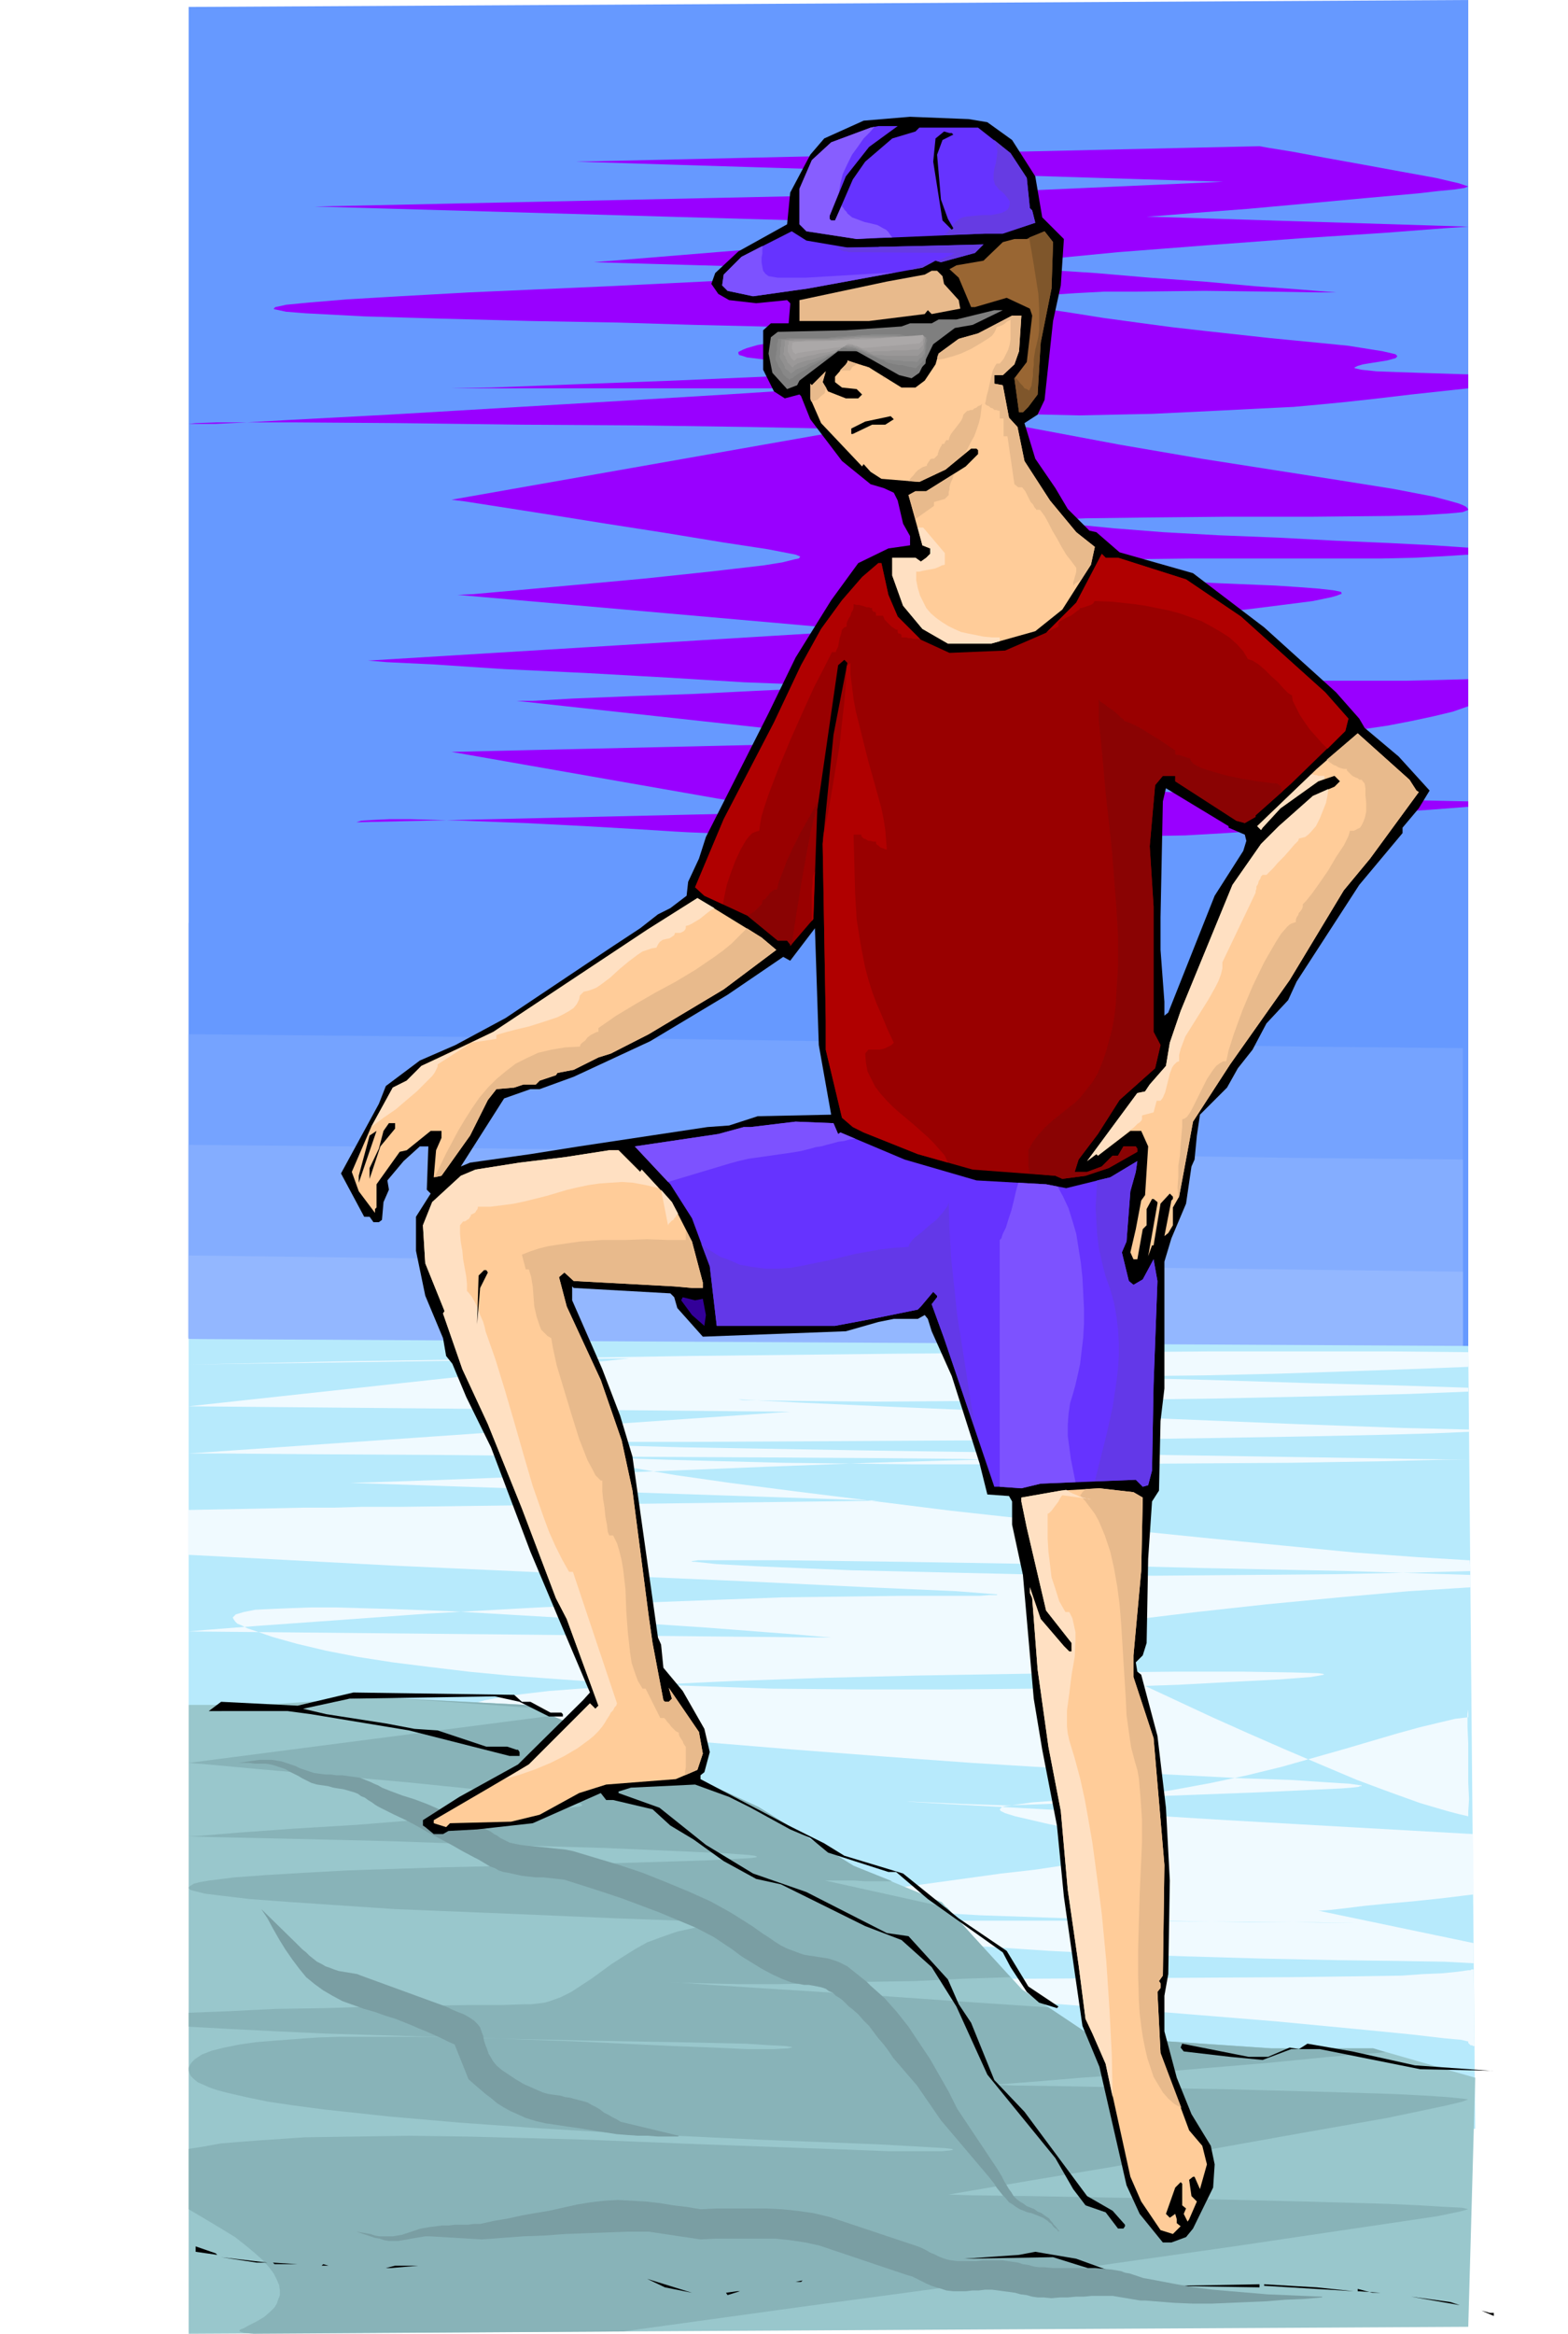
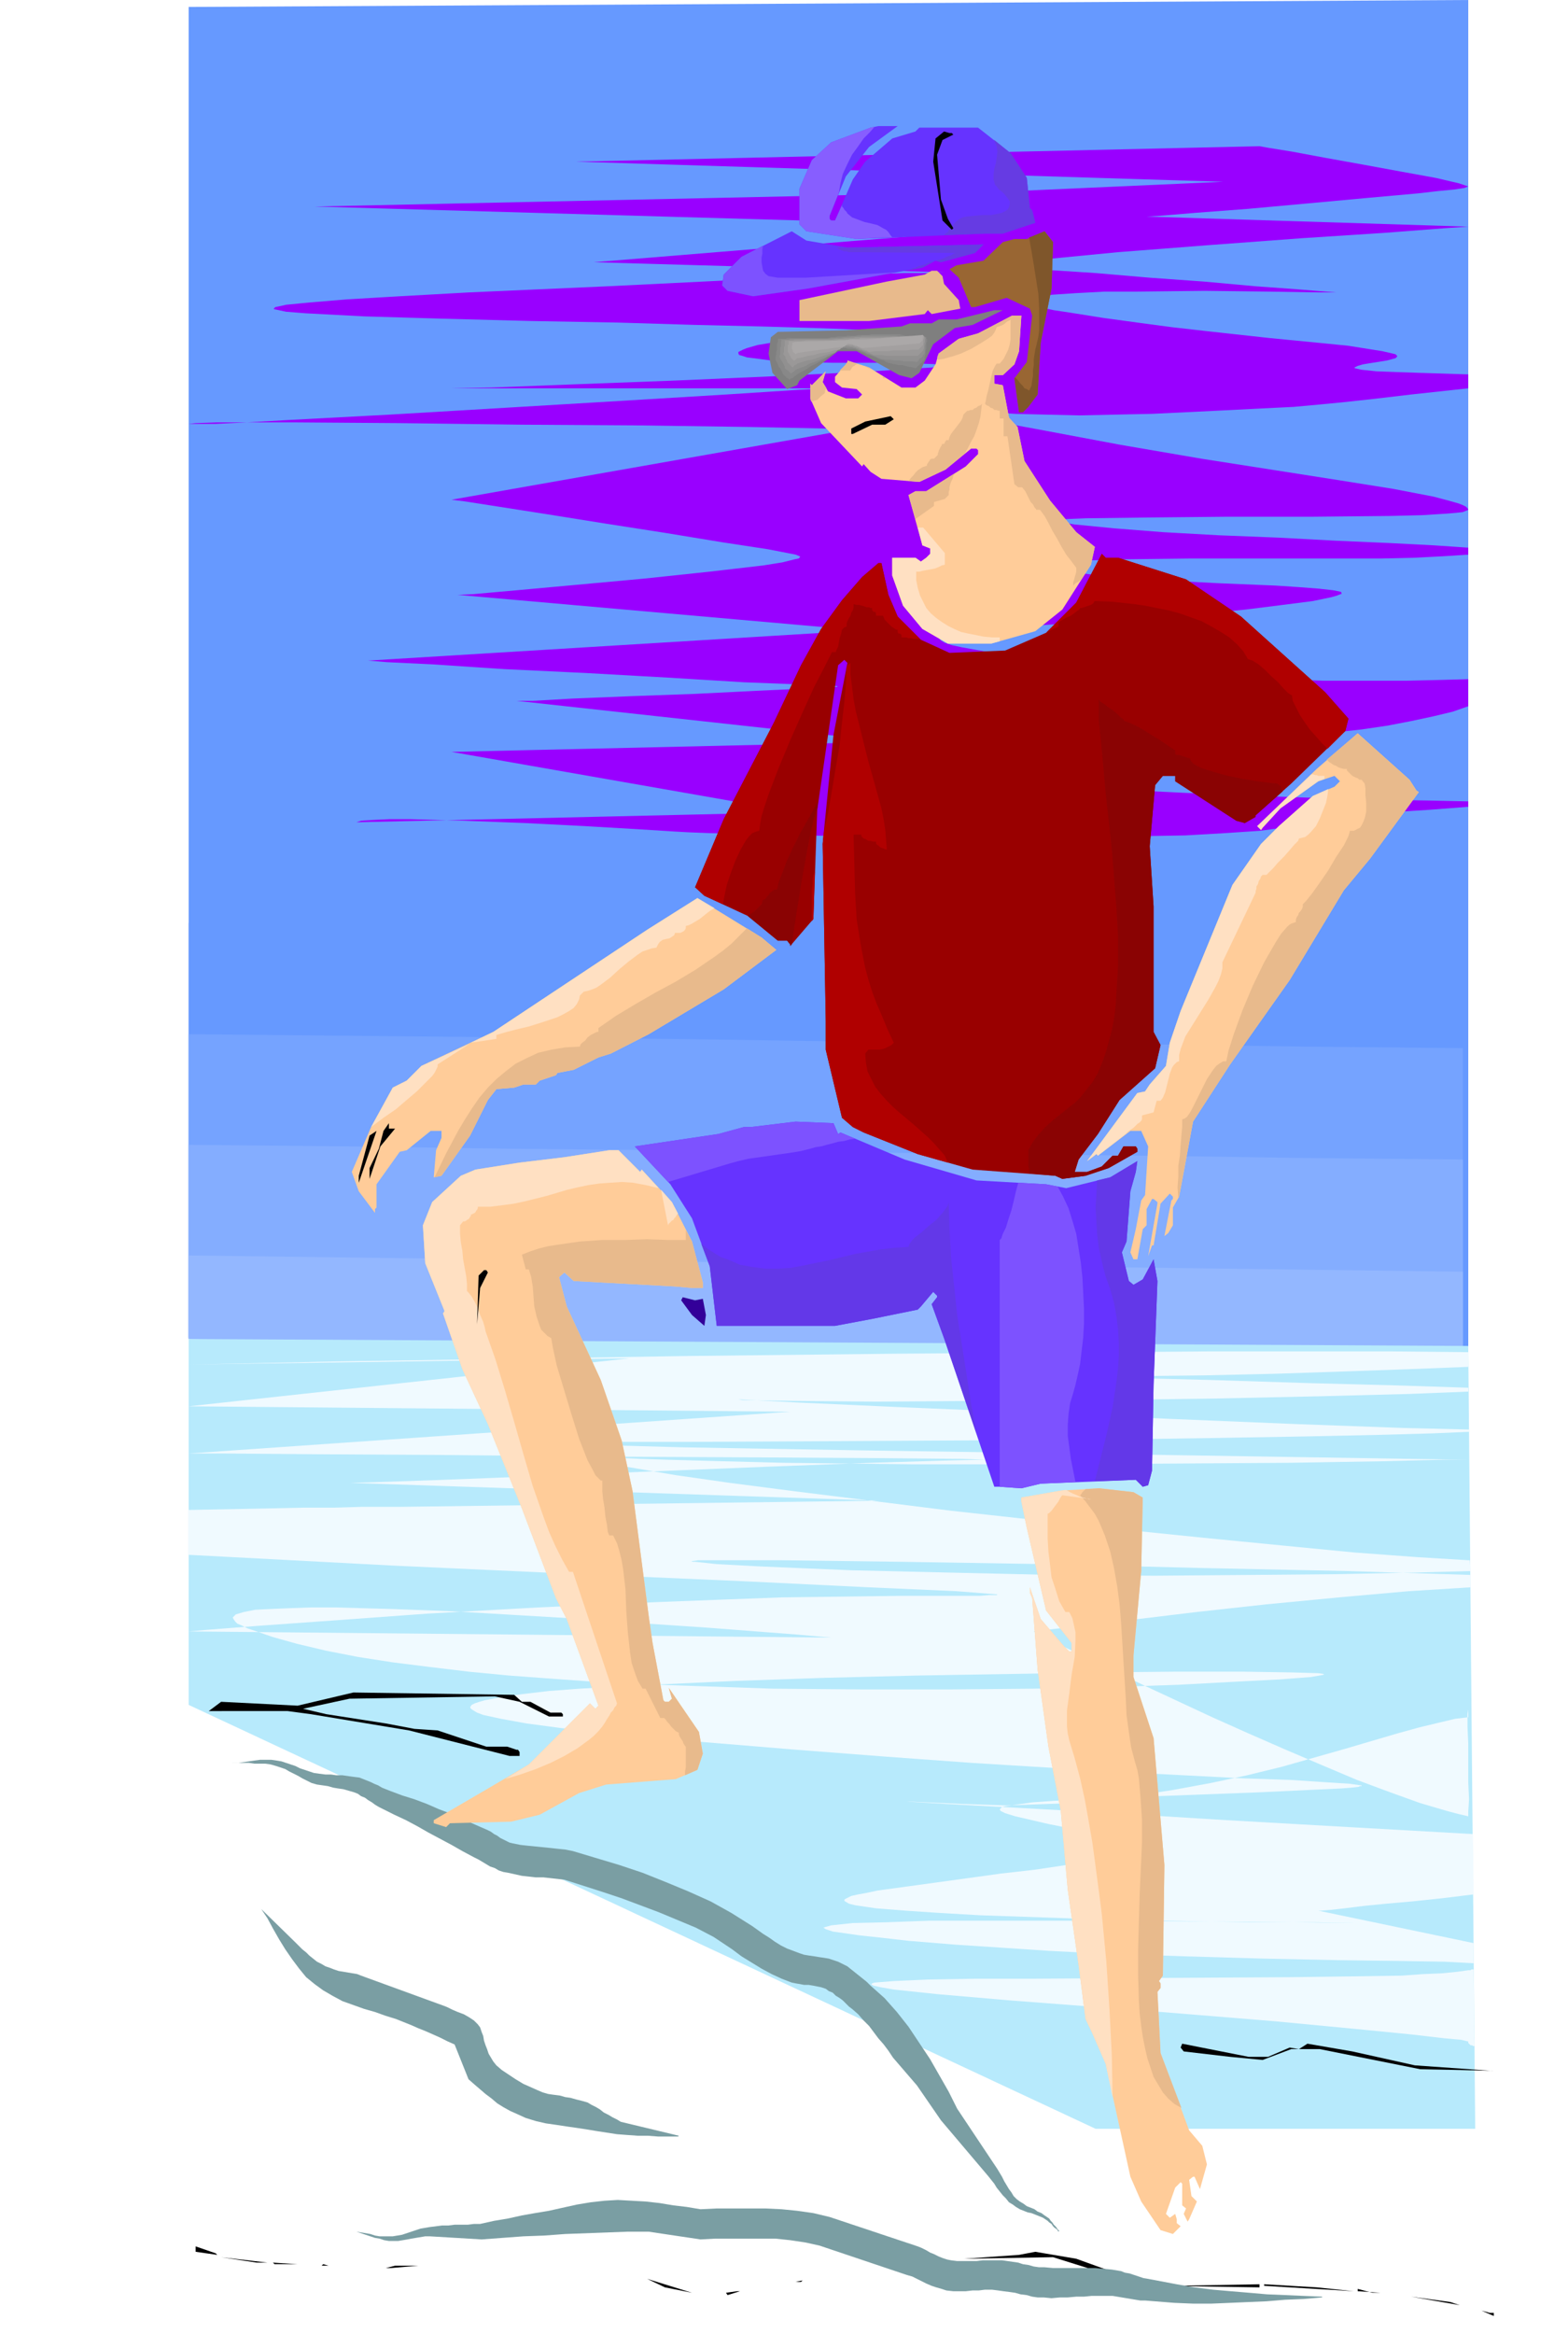
<svg xmlns="http://www.w3.org/2000/svg" fill-rule="evenodd" height="964.704" preserveAspectRatio="none" stroke-linecap="round" viewBox="0 0 2028 3017" width="6.754in">
  <style>.brush1{fill:#69f}.pen1{stroke:none}.brush10{fill:#7a9ea3}.brush11{fill:#000}.brush12{fill:#63f}.brush14{fill:#e8ba8c}.brush15{fill:#7f7f7f}.brush16{fill:#fc9}.brush24{fill:#ffe0c2}.brush25{fill:#7d52ff}</style>
  <path class="pen1 brush1" d="M244 1731V9l1655-9v1769l-1655-38z" />
  <path class="pen1" style="fill:#90f" d="m461 1063 568-13-445-78 568-13-484-53h21l53-3 74-3 83-3 80-4 65-3 39-2v-1l-44-2-77-3-98-6-107-6-105-5-90-6-62-3-24-2 638-39-522-46 21-1 56-5 77-7 87-8 85-9 69-8 25-4 16-4 5-1 2-2-1-1-5-2-36-7-59-9-73-12-77-12-75-12-64-10-45-7-16-2 522-92h-37l-98-2-138-2-158-1-158-2-139-1h-97l-28 1-9 1h35l41-2 52-3 132-7 152-9 151-9 132-8 93-6 36-2H584l51-1 104-4 133-5 138-6 119-6 77-5 10-2 5-1-5-1-27-1-52-1h-59l-47-1-34-2-23-3-8-1-6-2-4-1-1-2v-2l2-1 4-2 5-2 14-4 18-3 21-4 23-3 23-2 24-2 21-1 19-1h24l3-1-16-1-35-2-52-2-70-2-85-2-99-3-112-2-114-3-102-3-76-4-25-2-14-3h-1l-1-1 1-1 1-1 5-1 9-2 31-3 48-4 68-4 90-5 181-8 142-7 108-5 78-3 53-2h32l16-1h4l-453-13 476-39 70-7-907-26 884-19 291-13-837-26 884-20 11 2 31 5 43 8 50 9 49 9 44 8 30 7 12 4-5 2-13 2-21 2-26 3-67 6-76 7-77 7-66 5-48 4-17 1 416 13-30 2-78 6-108 7-121 9-116 9-93 9-32 3-20 3-5 2-1 1 3 1 8 1 49 3 62 4 70 6 70 5 66 6 55 4 37 3 13 1h-24l-62-1-84-1-89 1h-41l-37 2-30 2-21 3-7 1-4 2-1 1v1l2 2 1 1 7 3 11 3 14 3 20 3 44 7 44 6 45 6 44 5 82 9 72 7 30 3 25 4 19 3 13 3 4 1 2 2v1l-2 2-11 3-19 3-12 2-7 2-4 2v1l9 2 19 2 26 1 30 1 32 1 31 1v18l-74 8-51 6-37 4-31 3-33 3-41 2-59 3-83 4-48 1-46 1-43-1-40-1-67-4-46-4-13-1h-6 3l10 2 50 9 93 17 112 21 105 18 96 15 83 13 69 11 52 10 19 5 14 4 5 2 4 2 2 2 1 2-2 1-5 2-9 1-12 1-32 2-41 1-100 1h-111l-103 1-79 1-25 1-12 1-1 1v1h2l2 1 7 1 12 2 51 5 64 5 72 4 76 3 75 4 69 3 58 3 44 3v9l-31 2-38 2-43 1h-246l-86 1-64 2h-11l-9 1-7 2-3 1-1 1v2h2l5 3 8 2 24 4 29 4 34 3 37 2 78 4 73 3 30 2 26 2 18 2 10 2 1 1v2h-1l-5 2-7 2-24 5-39 5-48 6-52 5-54 4-54 4-101 7-81 6-29 4-18 4-5 2-2 2 2 2 5 3 9 3 14 3 17 3 22 4 58 8 79 9 82 8 76 5 70 4 63 2h107l44-1 36-1v35l-20 7-25 6-28 6-31 6-34 5-37 4-38 4-41 4-84 6-86 5-85 4-80 3-73 3-62 3-48 2-31 3-8 2-3 2 3 2 10 2 39 6 69 6 113 9 110 7 104 5 96 4 86 3 76 2 61 1 47 1v7l-52 4-32 2-20 1-13 1-12 2-19 3-33 5-51 8-37 5-45 3-52 3-59 1-127 2-131-1-124-1-103-2-72-2-26-1-18-1-48-3-68-4-78-4-79-3-69-2h-28l-21 1-15 1-6 2z" />
  <path class="pen1 brush1" d="M244 1729v-536l1648 18v536l-1648-18z" />
  <path class="pen1" style="fill:#75a3ff" d="M244 1730v-393l206 2 206 2 206 2 206 3 206 2 206 2 206 3 206 2v403l-206-4-206-3-206-4-206-3-206-4-206-3-206-4-206-3z" />
  <path class="pen1" style="fill:#84adff" d="M244 1730v-250l206 2 206 3 206 2 206 2 206 3 206 2 206 3 206 2v269l-206-5-206-4-206-5-206-5-206-4-206-5-206-5-206-5z" />
  <path class="pen1" style="fill:#93b7ff" d="M244 1731v-108l1648 21v134l-1648-47z" />
  <path class="pen1" style="fill:#b7eafc" d="m244 2204 1173 548h491l-9-1012-1655-9v473z" />
  <path class="pen1" d="m244 1764 570-8-570 62 778 7-778 54h46l121 1 171 1 195 2 192 1 164 1 111 1 31 1-48 1-100 3-132 5-148 6-146 6-126 5-88 3-34 1 684 23-622 8h-48l-34 1h-40l-46 1-50 1-53 1v58l266 14 241 11 208 9 165 8 113 5 51 4h2l-1 1h-9l-12 1h-100l-78 1-79 1-80 3-79 3-156 7-143 8-124 9-98 7-64 5-23 2 831 8-45-4-117-9-75-5-83-6-85-5-84-5-80-3-72-2h-32l-28 1-24 1-20 1-15 3-10 3-2 2-2 2 1 2 2 3 3 3 5 2 8 4 9 3 23 8 32 9 38 9 41 8 45 7 48 6 50 6 52 5 54 4 56 4 57 3 57 2 59 2 58 2 117 1h113l108-1 99-2 88-3 74-4 58-3 39-3 12-2 5-1v-1l-7-1-35-1-63-1h-85l-101 1-113 2-120 2-121 3-116 4-108 5-93 5-40 3-34 4-28 4-21 4-7 2-6 2-4 2-2 3 1 2 3 2 5 3 8 3 23 5 33 6 45 6 58 6 125 12 121 10 117 9 110 8 196 12 156 8 60 2 46 3 31 2 14 2h1v1h-2l-2 1-9 1-13 1-43 2-63 3-132 5-97 4-37 2-28 2-21 3-14 2-4 1-2 2-1 1 1 2 6 3 13 4 43 10 65 13 16 3 12 4 8 3 3 4 1 1-1 2-1 2-3 1-6 4-10 3-27 6-34 7-40 6-44 5-87 12-73 10-14 3-11 2-9 2-6 3-2 1-1 1v1l1 1 5 3 8 2 27 4 38 3 45 3 52 3 117 4 121 3 110 2h86l48 1h-6l-70-1-120-1-143-1h-209l-55 2-44 1-28 3-7 2-3 1 3 2 9 3 14 2 21 3 28 3 35 4 61 5 61 4 60 4 59 3 114 4 105 3 94 2 78 1 61 1 38 2v-26l-201-42h4l12-1 18-2 24-3 30-3 34-3 38-4 41-5-1-78-160-9-159-9-146-9-125-7-93-5-49-3h4l67 3 29 1 29 1 28-1 27-1 28-1 27-3 27-3 26-3 52-8 49-9 47-10 45-11 81-23 68-20 29-8 25-6 21-5 17-2v-10l-1 6v16l1 22v50l1 22-1 16v6l-13-3-15-4-17-5-17-5-39-14-43-16-45-19-47-20-48-21-47-21-88-41-74-36-51-24-18-10 16-2 45-5 66-8 83-10 91-10 94-9 90-8 80-5v-16l-159-5-191-4-200-5-188-3-153-2H903l-7 1h-2l2 1h3l28 3 56 3 119 5 128 3 132 3 131 1 124-1 113-1 97-2 75-2-1-14h-2l-66-4-81-6-93-9-102-10-108-11-110-12-109-12-104-13-97-12-85-11-70-10-53-9-18-3-12-3-4-2-3-1v-1l1-1 7-1 15-1 22 1 31 1 74 2 79 2 83 1 85 1h173l167-1 149-1 120-2 80-2h29l-74-1-188-3-253-4-268-4-233-4-149-4-18-1h-9l2-1h11l60-1h111l199-1 180-1 160-1 139-2 117-2 95-2 72-2 47-2v-3h-1l-84-2-138-5-170-7-179-8-166-7-132-6-75-4 5 1 67 1 107 1 135-1 150-1 150-2 139-3 115-3 76-3v-5l-92-3-115-3-125-4-121-3-102-2-71-2h-25l9 1 26 1 48 1h64l77-1 86-1 89-2 90-3 85-3 77-3v-19l-100-1h-236l-131 1-274 2-272 3-249 4-204 3-138 3-51 1zm1662 782h-3l-1 1h-3l-14 2-20 2-24 1-28 2-66 1-77 1-170 1-167 1h-72l-61 1-44 2-25 2-3 1-1 1 1 1 2 1 9 2 17 3 57 6 93 8 196 15 147 12 105 10 71 7 43 5 22 2 8 2h1v2l1 1 1 1 1 1h2l1 1h2l-1-99z" style="fill:#f0faff" />
-   <path class="pen1" style="fill:#99c7cc" d="m1899 3008-1655 9v-813h94l152-10 189 10 179 75 123 57 123 76 114 47 104 113 85 57 104 10 133 9h132l132 38-9 322z" />
-   <path class="pen1" d="m519 2196 171 12-11-4-160-8zm195 22-470 61 25 2 65 6 91 8 101 9 98 10 79 9 27 4 18 4 4 1 1 2-2 1-6 1-46 4-68 6-82 6-87 7-82 5-70 5-48 4-18 1 35 1 92 2 128 3 144 5 140 4 115 5 42 2 28 2 8 1 3 1-1 1-6 1-58 3-96 3-118 3-128 3-63 2-60 2-55 3-50 3-41 3-32 4-12 2-8 2-5 3-2 2v1l2 2 3 1 4 1 12 3 16 2 42 5 54 4 134 9 148 6 140 6 111 4 37 1 22 2h3-19l-15 1-13 1-14 1-12 2-23 5-20 7-19 7-16 9-16 10-14 9-26 19-26 17-14 7-14 5-7 2-8 1-9 1h-8l-30 1h-45l-55 1-63 1-65 2-65 1-60 3-52 2v18l54 3 60 3 65 3 67 2 137 4 132 3 116 2 90 2 31 2 20 1 6 1h2v1l-5 1-19 1h-33l-44-2-53-2-125-6-138-5-69-1h-98l-30 1-28 2-26 2-25 2-21 3-20 4-16 4-13 5-9 6-4 4-2 3-2 4v4l1 3 2 4 4 4 5 4 7 3 9 4 9 3 11 3 26 6 29 6 34 5 38 5 83 9 92 8 98 7 99 6 189 9 154 6 54 3 34 2 9 1 2 1-4 1-11 1h-69l-50-2-57-2-135-5-150-6-77-2-76-2-74-1-70 1-66 1-59 4-26 2-24 2-22 4-19 3v78l22 13 20 12 18 11 14 11 12 10 10 9 8 9 6 8 4 8 3 7 1 7v6l-2 5-2 6-3 5-4 4-9 8-10 6-10 5-7 4-3 1-2 1v2l6 2 12 1 478-3 94-13 145-20 178-24 190-27 183-26 155-23 61-9 47-7 29-6 11-3-8-2-21-1-33-2-43-2-108-3-123-3-123-2-108-2-76-1-29-1 29-5 76-13 108-18 123-22 123-22 108-19 43-9 33-7 21-5 8-3-7-1-20-2-30-2-39-2-99-3-112-3-113-2-99-2-69-1-27-1 15-1 40-3 59-5 74-5 82-7 84-7 81-8 73-6-16-5h-132l-133-9-104-10-51-34-105-7-100-7-91-6-79-5-61-4-41-3-15-1 13 1 35 1 44 1h50l56-1 60-2 62-1 62-3 61-2-82-90-158-35h37l15 1h35l-50-20-123-76-43-20-15-4-14-3-12-3-10-3-8-2-6-2h-4l-1-1-20-23-134-57z" style="fill:#88b3b8" />
  <path class="pen1 brush10" d="M300 2279h8l7-1 7-1 7-1 7-1h15l7 1 6 1 6 2 6 2 6 2 6 3 6 2 6 2 6 2 7 1 8 1h7l7 1h8l7 1 7 1 8 1 5 2 5 2 5 2 4 2 5 2 5 3 5 2 5 2 16 6 16 5 16 6 16 7 16 6 15 7 16 7 16 7 4 2 4 3 4 2 4 3 4 2 4 2 4 2 4 1 10 2 9 1 10 1 10 1 10 1 9 1 10 1 10 2 30 9 30 9 30 10 30 12 29 12 29 13 27 15 27 17 7 5 7 5 8 5 7 5 8 5 8 4 8 3 8 3 6 2 6 1 7 1 6 1 7 1 6 1 6 2 6 2 6 3 6 3 5 4 5 4 5 4 5 4 5 4 5 5 18 16 16 18 15 19 14 21 14 21 12 21 12 21 11 22 52 78 3 5 3 5 3 6 3 5 3 5 3 4 3 5 4 4 4 3 5 3 4 3 5 2 5 2 4 3 5 2 4 3 3 2 3 2 2 3 2 2 2 3 3 3 2 3 2 2-1 1-2-3-3-2-2-2-2-3-3-2-2-2-3-2-3-2-5-2-5-2-5-2-5-1-5-2-5-2-5-3-4-3-5-3-4-5-4-4-4-5-4-5-3-5-4-5-4-5-61-72-31-45-31-36-6-9-6-8-7-8-6-8-6-8-7-7-7-8-8-7-4-3-4-4-4-4-4-3-5-3-4-4-5-2-4-3-6-2-5-1-5-1-6-1h-6l-5-1-6-1-5-1-13-5-13-6-13-7-13-8-13-8-12-9-12-8-12-8-23-12-24-10-24-10-24-9-24-9-24-8-25-8-25-8-9-1-9-1-9-1h-10l-9-1-9-1-9-2-9-2-6-1-6-2-5-3-6-2-5-3-5-3-5-3-6-3-15-8-14-8-15-8-15-8-14-8-15-8-15-7-16-8-4-2-5-3-4-3-5-3-4-3-5-2-4-3-5-2-7-2-7-2-7-1-6-1-7-2-7-1-7-1-7-2-6-3-6-3-5-3-6-3-6-3-5-3-6-2-6-2-7-2-7-1h-14l-7-1h-22z" />
-   <path class="pen1 brush11" d="m1277 158 32 23 30 47 9 53 28 28-4 60-10 46-11 102-9 19-17 11 14 46 26 38 16 27 28 28 9 2 30 26 95 27 92 70 93 84 30 34 7 12 44 37 40 44-14 23-21 25v7l-56 67-81 125-11 24-28 30-18 34-19 24-14 25-35 35-4 27-3 31-4 9-7 48-19 45-9 30v164l-5 42-2 90-9 14-5 74-2 109-5 16-9 9 2 12 5 4 21 79 11 93 5 94-2 121-5 28v46l16 60 19 47 25 41 5 24-2 30-26 53-9 11-19 7h-11l-30-37-17-37-35-153-22-53-10-69-14-98-9-92-19-98-11-66-14-160-14-65v-30l-4-7-28-2-10-40-36-113-26-58-5-16-4-5-9 5h-31l-20 4-42 12-185 7-33-37-4-14-5-5-125-7-2-2v18l39 89 23 60 16 53 33 234 4 9 3 30 25 30 28 49 7 30-7 26-5 4v5l114 60 46 23 26 16 76 23 72 58 62 42 28 46 39 26-2 2-23-7-16-14-21-32-10-19-97-69-41-35h-10l-78-25-23-19-26-11-51-28-28-14-44-16-83 4-16 5v2l53 19 60 48 61 37 69 24 104 53 28 4 51 56 14 32 16 24 30 74 39 41 81 109 33 19 16 18v2l-2 3h-7l-16-21-26-9-16-21-23-40-88-108-40-88-32-51-39-35-47-18-109-54-32-7-42-23-39-28-30-18-23-21-51-12h-9l-7-9-88 39-72 8-37 2-7 4h-12l-11-9-3-2v-7l47-30 76-42 84-83 9-10-42-99-35-83-51-135-32-65-18-43-8-10-4-23-23-55-12-58v-44l19-30-5-5 2-56h-11l-21 19-21 25 2 12-7 16-2 23-4 3h-7l-5-7h-7l-30-56 49-90 9-23 44-33 46-20 65-35 139-93 35-23 23-18 16-8 21-16 2-18 14-30 9-28 81-160 35-72 46-74 35-48 39-19 28-4v-12l-9-16-7-30-5-10-13-6-17-5-37-30-41-54-12-30-2-2-19 5-14-9-14-28v-51l10-9h23l2-24v-2l-4-4-40 4-35-4-14-8-9-13 5-14 30-28 63-35 4-41 26-49 18-21 51-23 60-5 76 3 24 4zm-202 1283-95 2-37 12-28 2-166 25-63 10-78 11-12 5 56-88 34-12h12l44-16 99-46 100-60 72-49 9 5 32-42 5 151 16 90zm514-371 21 9 2 8-4 13-37 58-60 151-5 4v-18l-5-67v-42l3-150 4-17 81 49v2z" />
  <path class="pen1 brush12" d="m1096 320 93-2 83-2-11 11-44 12-7-2-17 9-148 27-71 10-33-7-7-7 2-14 23-23 65-33 19 12 53 9zm28-130-30 38-21 51v4l2 2h5l23-53 16-23 35-30 30-9 5-5h76l42 33 21 32 4 39 3 3 4 16-42 14h-23l-166 7-65-10-9-9v-46l16-37 25-23 51-19 10-2h25l-37 27z" />
  <path class="pen1" style="fill:#963" d="m1360 373-14 70-4 67-12 16-7 7h-5l-6-44 16-21 7-60-3-9-30-14-41 12h-5l-16-38-12-11 9-5 35-6 25-24 15-4h16l23-10 11 14-2 60z" />
  <path class="pen1 brush14" d="m1219 357 2 10 19 21 2 11-37 7-5-5-4 5-72 9h-90v-27l113-24 49-9 9-5h7l7 7z" />
  <path class="pen1 brush15" d="m1258 420-23 4-28 21-18 37-10 7-16-4-55-31h-24l-50 38-3 6-13 5-19-21-5-25 3-21 9-7 88-2 72-5 11-4h28l9-5h23l49-12h11l-39 19z" />
  <path class="pen1 brush16" d="m1318 454-6 17-15 14h-11v11l11 2 8 42 11 12 9 44 33 51 34 41 24 19-5 23-37 58-35 28-57 16h-56l-33-19-25-30-14-39v-23h30l7 5 7-5 5-5v-7l-10-4-18-65 9-5h14l51-32 16-16v-5l-2-2h-7l-33 27-34 16-49-4-14-9-9-10-2 3-53-56-14-32v-19l2 2 18-18-4 14 7 12 23 9h16l5-5-7-7-19-2-9-7v-7l14-16 2-3v-2l28 9 42 26h18l12-9 14-21 4-14 26-19 25-7 44-23h12l-3 46z" />
  <path class="pen1 brush11" d="M1145 549h-17l-25 12h-2v-7l18-9 33-7 4 4-11 7z" />
  <path class="pen1" style="fill:#900" d="m1446 721 88 28 71 48 109 98 30 34-4 16-70 68-46 41v2l-14 8-11-3-79-51v-7h-16l-10 12-7 79 5 78v162l9 17-7 30-46 41-28 44-25 33-5 16h16l19-7 14-14h7l7-12h16l2 3v4l-37 21-30 10-30 4-9-4-107-8-71-20-70-28-14-7-14-12-21-88v-37l-4-229 14-141 18-93-4-4-8 7-27 187-5 141-30 35v-2l-4-5h-12l-39-32-56-26-12-11 37-88 65-125 35-74 26-47 27-37 26-30 21-18h4l9 41 12 28 30 30 37 17 72-3 53-23 39-39 33-63 5 5h16z" />
  <path class="pen1 brush16" d="m1832 1022 3 2-63 86-34 41-70 116-77 109-48 74-12 65-6 32-8 14v23l-6 10-5 4 9-46 2-2v-3l-4-4-12 13-9 54h-2l-5 14 12-68v-2l-5-4h-2l-7 13v21l-5 5-7 39h-5l-4-9 7-30 7-37 5-7 4-63-9-20h-14l-42 32-2-2-12 9 65-88 10-2 6-9 21-24 5-30 14-41 67-163 37-53 23-23 44-39 28-12 7-7-7-7-21 7-49 35-23 25-2 3-5-5 77-74 53-46 67 60 9 14zm-828 206-68 51-97 58-49 25-16 5-32 16-21 4-2 3-21 7-5 5h-16l-12 4-23 2-11 14-23 46-37 52-10 2 3-35 7-16v-9h-14l-31 25-9 2-30 42v30l-2 2v5l-21-28-9-25 25-58 28-51 18-9 19-19 93-44 199-132 65-41 83 51 19 16z" />
  <path class="pen1 brush12" d="m1084 1466 3-2 83 35 93 27 90 5 26 5 57-14 35-21-2 14-7 25-5 65-6 14 9 37 6 5 12-7 14-26 5 28-5 134-2 111-5 19-7 2-9-9-123 5-25 6-28-2h-7l-65-192-16-44 7-9v-2l-5-5-16 19-4 4-59 12-48 9H927l-9-77-23-62-28-44-46-49 108-16 33-9h9l58-7 49 2 6 14z" />
-   <path class="pen1 brush11" d="m511 1459-19 23-14 42v-14l12-25 6-23 7-10h8v7zm-47 61 14-52 9-6-23 67v-9z" />
+   <path class="pen1 brush11" d="m511 1459-19 23-14 42v-14l12-25 6-23 7-10v7zm-47 61 14-52 9-6-23 67v-9z" />
  <path class="pen1 brush16" d="m823 1510 5 5 2-3 39 42 26 51 14 53v7h-14l-23-2-130-7-12-11-7 6 10 38 44 95 27 78 14 65 21 162 5 35 14 74 2 2h5l4-4-4-14 39 57 5 28-7 21-28 12-90 7-35 11-51 28-37 9-79 2-5 5-16-5v-4l72-42 51-30 79-79 7 7 4-4-41-112-14-27-44-116-44-109-33-71-25-72 2-3-25-62-3-49 12-30 37-34 19-8 57-9 58-7 58-9h12l23 23z" />
  <path class="pen1" style="fill:#309" d="m909 1679 4 21-2 14-16-14-14-19 2-4 16 4 10-2z" />
  <path class="pen1 brush16" d="m1478 1936-2 95-10 109v28l26 79 14 164-2 143-5 7 2 3v6l-4 5 4 79 37 100 17 20 6 24-9 32-7-16h-2l-5 4 3 21 7 7-10 23-2 3-5-10 3-7-5-4v-28l-2-2-7 7-12 34 5 5 7-5 2 7v5l5 4-10 10-16-5-25-37-14-32-32-146-17-39-9-19-9-70-14-97-9-102-16-83-14-100-7-92-3-7v-7l14 41 30 35 7 7h3v-11l-33-42-25-107-7-34v-5l51-9 50-3 44 5 12 7z" />
  <path class="pen1 brush11" d="M675 2200h11l26 14h14l2 2v3h-18l-38-19-32-7-188 3-60 13 30 7 77 12 37 7 30 2 63 21h27l12 4h2l2 3v5h-13l-130-33-127-21-30-4H270l16-12 99 5 72-17 208 3 10 9zm965 459 28-12 12 2 11-7 58 10 81 18 99 7h3l-95-2-130-26h-37l-37 14-42-4-60-7-4-5 2-5 86 17h25zM281 2915l-28-4v-7l26 9 2 2zm1183 31 53 9 112-2v4l-130-2-60-14-14-7h-12l-51-16-115 2 71-5 21-4 53 9 72 26zm-1132-21-46-7 60 7h-14zm387-5h7-7zm32 3 14 2-14-2zm452 4 9-4-7 4h-2zm-813 0h-35l-2-2 32 2h5zm9 0 12 2-12-2zm17 2 2-2 7 2h-9zm768 0h-7l10-2h9l-12 2zm-734 0h-14 14zm56 3h-7l12-3h30l-35 3zm650 0 12-3-5 3h-7zm-699 0h9-9zm338 0 35 11-35-11zm259 11-6 5 6-5zm-129 24-30-3-35-7-23-11 58 18 30 3zm104-17 9-2-2 2h-7zm722 12-116-7v-2l68 4 48 5zm35 2-30-2v-3l19 5h11zm-845 3-2-3 14-2h4l-16 5zm947 13-63-11 51 7 12 4zm5 3 18 2-18-2zm39 7v4l-16-7 11 3h5z" />
  <path class="pen1 brush10" d="m461 2885 6 1 6 1 6 1 6 2 6 1h17l6-1 6-1 6-2 6-2 6-2 6-2 6-1 6-1 8-1 8-1h8l8-1h17l8-1h8l18-4 18-3 18-4 17-3 18-3 18-4 18-4 18-3 18-2 17-1 18 1 18 1 18 2 18 3 17 2 18 3 21-1h63l21 1 20 2 21 3 21 5 114 38 5 2 6 3 5 3 5 2 6 3 5 2 6 2 5 1 8 1h25l8-1h25l7 1 7 1 7 1 6 2 7 1 7 2 7 1h7l11 1h54l11 1 11 1 6 1 6 1 5 2 6 1 6 2 6 2 6 2 6 1 37 7 23 4 24 3 23 2 24 2 23 2 24 1 23 1 24 1v1l-24 2-24 1-24 2-24 1-23 1-24 1h-24l-24-1-38-3h-6l-6-1-6-1-6-1-6-1-6-1-6-1h-27l-10 1h-10l-11 1h-10l-11 1-10-1h-8l-7-1-7-2-8-1-7-2-7-1-8-1-7-1-8-1h-9l-8 1h-8l-9 1h-16l-9-1-6-2-7-2-6-2-7-3-6-3-6-3-6-3-7-2-113-38-18-4-20-3-19-2h-78l-19 1-67-10h-27l-27 1-27 1-27 1-27 2-27 1-27 2-27 2-67-4h-6l-6 1-6 1-6 1-5 1-6 1-6 1h-12l-6-1-6-2-6-1-6-2-6-2-6-2-6-2zm-123-417 44 43 4 4 5 5 5 4 4 4 5 4 5 4 6 3 5 3 6 2 5 2 6 2 6 1 6 1 6 1 6 1 5 2 107 39 5 2 6 3 7 3 8 3 7 4 6 4 5 5 3 4 2 6 2 5 1 6 2 6 2 5 2 6 3 5 3 5 4 5 7 6 9 6 9 6 10 6 9 4 9 4 7 3 7 2 7 1 8 1 7 2 7 1 7 2 8 2 7 2 5 3 6 3 5 3 5 4 6 3 5 3 6 3 5 3 75 18-1 1h-26l-13-1h-13l-14-1-13-1-13-2-13-2-12-2-13-2-14-2-13-2-14-2-13-3-13-4-11-5-9-4-9-5-8-5-7-6-8-6-7-6-7-6-8-7-18-45-9-4-10-5-9-4-9-4-10-4-9-4-10-4-10-4-13-4-14-5-14-4-14-5-14-5-13-7-12-7-11-8-11-9-9-11-9-12-9-13-8-13-8-14-7-13-8-12z" />
-   <path class="pen1 brush15" d="m1200 439-27-9h-38l-28 2-42 4h-41l-23 1-3 31 10 21 11 11 12-9 31-24 22-16 21 2 23 9 29 12 26 10 14-14 3-31z" />
  <path class="pen1" style="fill:#888" d="m1199 438-5-1-4-1h-5l-4-1-5-1h-5l-4-1-5-1h-35l-3 1h-15l-3 1h-9l-4 1h-9l-4 1h-5l-4 1h-53l-2 1h-10v4l-1 3v7l-1 3v3l-1 4v3l1 2 1 2 1 2 1 3 2 2 1 2 1 2 1 2 1 2 1 1 1 1 1 1 1 1 2 1 1 1 1 1 1-1 1-1h2l1-1 1-1 1-1 2-1 1-1 5-3 4-2 5-3 4-3 5-2 5-3 4-2 5-3 2-2 3-1 2-2 2-2 3-1 2-2 3-2 2-1h7l2 1h9l2 1 2 1 3 1 2 1 3 1 2 1 2 1 3 1 3 1 3 1 3 1 3 2 3 1 4 1 3 2 3 1 4 1 5 1 4 1h5l4 1 4 1 5 1 4 1 2-1 1-2 2-1 1-2 2-1 1-2 2-1 1-2v-3l1-3v-4l1-3v-7l1-3v-3z" />
  <path class="pen1" style="fill:#919090" d="M1198 436h-12l-6-1h-17l-6-1h-42l-2 1h-11l-4 1h-7l-4 1h-11l-6 1h-48l-2 1h-9l-1 3v6l-1 2v8l-1 3 1 2 1 2 1 2 1 1 1 2 1 2 1 2v2l1 1 1 1h1l1 1 1 1 1 1 1 1 1 1 1-1 1-1h1l1-1 1-1 1-1h1l1-1 6-2 5-2 5-3 6-2 5-2 5-2 5-2 6-3 2-1 2-1 2-2 2-1 2-2 2-1 2-1 2-2 1 1h11l2 1h2l2 1 2 1 2 1h2l2 1 2 1 2 1 2 1 3 1 3 1 2 1 3 1 2 1 3 1 2 1 6 1h6l5 1h6l6 1h11l6 1 1-1 1-1 1-2 1-1 2-1 1-1 1-2 1-1 1-2v-9l1-2v-6l1-3z" />
  <path class="pen1" style="fill:#9a9898" d="M1196 435h-41l-7 1h-42l-2 1h-11l-3 1h-8l-7 1h-47l-2 1h-11v7l-1 2v6l-1 3 1 1 1 1 1 2v1l1 2 1 1v2l1 1 1 1h1v1l1 1 1 1 1 1 1 1 1-1 1-1 1-1h1l1-1h1v-1l6-2 7-2 6-1 6-2 6-2 6-2 6-2 6-1 1-1 2-2 1-1 2-1 1-1 2-1 2-1 1-1h6l1 1h5l1 1h2l1 1h2l1 1 2 1h1l2 1 2 1h2l2 1 2 1 2 1 2 1 2 1h9l7 1h41l1-1 1-1 1-1 1-1 1-1 1-1 1-1v-1l1-2v-6l1-2v-7z" />
  <path class="pen1" style="fill:#a3a0a0" d="M1195 434h-8l-8 1h-8l-9 1h-16l-8 1h-26l-1 1h-12l-2 1h-10l-7 1h-37l-7 1h-16v4l-1 1v9l1 1v1l1 1v1l1 1v1l1 1v1h1v1h1v1h1v1h2l1-1 1-1 1-1h1l6-1 7-2 7-1 7-2 6-1 7-1 7-2 7-1 1-1 1-1h1l1-1 1-1 1-1 2-1h9l1 1h1l1 1h3l1 1h1l1 1h1l2 1 1 1h2l1 1h2l1 1 2 1 8-1h16l8-1h16l8-1h8l1-1v-1h1l1-1 1-1 1-1 1-1v-7l1-2v-3z" />
  <path class="pen1" style="fill:#aba8a8" d="m1194 433-75 6h-16l-11 1-62 2-5 1-1 7 2 5 3 3 3-2 60-8 5-4 5 1 6 2 7 3 74-6 4-4 1-7z" />
  <path class="pen1 brush14" d="M887 1590v13h-23l-27-1-28 1h-30l-29 2-28 4-13 2-12 3-12 4-10 4 5 19h4l3 10 2 12 1 13 1 13 3 13 4 12 2 5 4 4 4 4 5 3 2 12 5 23 9 30 10 33 10 32 11 28 6 11 4 8 3 3 2 2 2 2h2v14l1 10 2 12 1 11 2 10 1 9 2 5h5l5 10 3 10 3 12 2 12 3 26 1 28 2 27 3 27 2 13 4 12 4 11 6 10h4l19 38h5l2 2 2 3 3 3 2 3 3 3 3 3 2 1 2 1v2l1 3 2 3 2 3 1 3 2 3 1 1v27l-1 5v5l16-7 7-21-5-28-39-57 4 14-4 4h-5l-2-2-14-74-5-35-21-162-14-65-27-78-44-95-10-38 7-6 12 11 130 7 23 2h14v-7l-14-53-8-15zm510 343 7 8 6 8 6 8 5 9 8 19 7 21 5 22 4 23 3 23 2 24 3 49 3 48 1 22 3 22 3 20 5 19 3 10 2 11 1 12 1 12 2 29v30l-3 67-2 70v35l1 33 1 16 2 16 2 14 3 15 3 13 4 12 4 12 6 10 6 10 7 8 8 7 9 5-27-71-4-79 4-5v-6l-2-3 5-7 2-143-14-164-26-79v-28l10-109 2-95-12-7-44-5-18 1-1 1-1 1-1 1-1 1-1 1v1l-1 1-1 1zm319-951 3 3 3 2 3 2 3 1 3 2 3 1 4 1h4v2l2 2 2 2 3 3 4 2 3 1 2 2h3l4 5 1 6v9l1 10v11l-1 5-1 4-2 5-2 4-2 3-4 2-4 2h-5l-2 7-6 12-10 15-10 17-11 16-10 14-8 10-4 4v3l-1 3-2 3-2 2-1 3-2 3-1 3v3l-3 1-3 1-3 2-3 3-7 8-7 11-15 26-15 31-13 31-11 30-7 22-3 14h-4l-5 3-4 3-4 5-8 12-7 14-7 14-6 12-3 5-3 4-3 2-3 1v10l-1 11-1 12-1 14-2 13v14l-1 14 1 14 1-2 6-32 12-65 48-74 77-109 70-116 34-41 63-86-3-2-9-14-67-60-40 34zm-750 218-10 10-10 10-11 9-11 8-25 17-25 15-26 14-26 15-25 15-23 16v5h-2l-4 2-4 2-4 3-3 4-4 3-2 2-1 3-19 1-18 3-17 4-15 7-14 7-13 10-12 10-11 11-11 13-9 13-9 14-9 15-16 30-15 31 9-2 37-52 23-46 11-14 23-2 12-4h16l5-5 21-7 2-3 21-4 32-16 16-5 49-25 97-58 68-51-19-16-19-12zm422-442v-5l1-3 1-4 1-3 1-4v-5l-6-8-7-9-6-10-6-11-6-10-5-10-5-9-6-8h-5v-1l-2-2-2-4-3-3-2-4-2-4-2-4-1-2-4-5h-5l-5-4-9-62h-5v-23h-5v-10h-2l-2-1h-3l-2-2-3-1-2-2-3-1-2-2 1-4 1-6 2-7 2-9 2-9 2-8 3-6 2-3h4l5-6 3-6 3-6 2-7 1-7v-25l-1 1-2 1-2 1-2 2-3 2-2 1-3 1-3 1-1 3-2 4-3 4-4 3-11 7-12 7-13 6-12 4-11 3-7 1v-2l-1-1 2-5 26-19 25-7 44-23h12l-3 46-6 17-15 14h-11v11l11 2 8 42 11 12 9 44 33 51 34 41 24 19-5 23-13 20-2 1-1 1-2 1-2 1-1 1-1 1-1 1v1zm-242-269h-4v-2l-1-1 5 3zm-19-12h-1l-2-1h-1l-1-1h-1l-1-1h-1l-1-1 6 2 3 2zm-17-6h-2l-2 1-1 1-2 1-1 1-1 2-1 1v1h-14l8-8 2-3v-2l14 5zm-41 31-1 1v1l-1 1v3l-5 4-5 5-8 2-1-4v-19l2 2 18-18-4 14 5 8z" />
  <path class="pen1 brush14" d="m1184 671 24-17v-5l14-4 5-5v-4l1-3v-3l1-4 1-3 2-4 1-4 2-3-37 23h-14l-9 5 9 31zm64-85 4-7 4-8 4-7 3-8 3-9 2-8 1-8 1-9-2 2-3 1-2 2-3 1-2 2h-3l-2 1h-2l-5 5-1 4-2 4-3 4-3 4-4 5-3 4-2 4-1 4h-3l-1 1v1h-1v2l-2 1h-2v2l-1 1-1 2-1 2-1 2v1l-1 2v2l-5 5h-3l-2 1-1 2-1 1-1 2-1 1v2l-3 1-3 1-3 2-3 2-3 3-3 4-3 3-3 4 14 1 34-16 25-21z" />
  <path class="pen1 brush24" d="m1194 682 28 33v15l-4 1-4 2-5 2-5 1-6 1-5 1-4 1h-4v11l2 10 3 10 4 8 4 8 6 7 7 6 7 5 8 5 8 4 9 4 9 2 10 2 10 2 11 1h10v5l-11 3h-56l-33-19-25-30-14-39v-23h30l7 5 7-5 5-5v-7l-10-4-6-23h7zm-270 492-5 3-4 3-5 4-5 4-5 3-5 3-4 2-4 1v3l-1 2-2 2-2 1-2 1h-7l-1 3-3 2-3 2-5 1-4 1-4 3-2 3-2 4-6 1-6 2-6 2-6 4-12 9-12 10-12 11-12 9-6 4-5 2-6 2-5 1-5 5-1 5-3 6-4 5-6 4-7 4-8 4-9 3-9 3-19 6-17 4-15 4-10 3v5l-33 5 29-14 199-132 65-41 22 13zm-316 175-42 27v3l-2 4-2 4-3 4-9 9-11 11-13 11-14 12-16 11-16 12 28-51 18-9 19-19 63-29zm1110-329-1 8-2 10-4 10-4 10-5 10-7 8-3 3-4 3-4 1-4 1-1 3-5 5-6 7-7 8-8 8-6 7-6 6-3 3h-5l-2 2-1 3-2 3-1 4-2 3v3l-1 3v2l-43 90v8l-2 8-3 8-4 8-9 16-10 16-10 16-10 16-3 8-3 8-2 8v8l-3 1-2 2-2 2-2 3-3 8-2 8-2 8-2 8-3 7-3 4h-5l-4 15-15 4v5l-1 2-2 2-3 2-2 2-3 3-3 2-4 3-3 3-36 28-2-2-12 9 65-88 10-2 6-9 21-24 5-30 14-41 67-163 37-53 23-23 44-39 20-9zm-22-19h2l3 1h2l2 1h8v4l-8 3-49 35-23 25-2 3-5-5 70-67zm-832 583-9-46 14 16 8 15-2 2-1 2-2 2-1 2-2 1-2 2-2 2-1 2zm-12-48-17-4-16-3-15-1-15 1-14 1-14 2-14 3-13 3-27 8-28 7-14 3-15 2-16 2h-16v2l-1 2-1 1-1 2-1 1-2 1-2 1h-1v2l-1 1-1 2-1 1-2 1-1 1-2 1h-2l-4 5v11l1 11 2 11 1 11 2 11 2 11 1 10v9l2 2 4 5 4 7 4 8 3 9 4 9 2 7 1 5 13 37 12 39 12 41 12 42 12 41 14 40 7 19 8 18 9 18 9 16h5l57 170-1 3-2 2-2 4-3 3-2 4-2 3-2 3-1 2-4 6-5 6-6 6-6 5-15 11-17 10-18 9-19 8-20 7-20 6 31-19 79-79 7 7 4-4-41-112-14-27-44-116-44-109-33-71-25-72 2-3-25-62-3-49 12-30 37-34 19-8 57-9 58-7 58-9h12l23 23 5 5 2-3 22 24z" />
  <path class="pen1 brush11" d="m631 1645-10 20-4 47 2-63 7-7h3l2 3z" />
  <path class="pen1 brush24" d="m1411 1938-37-5-1 1-2 3-2 4-3 4-3 4-3 4-3 3-2 1v32l1 17 2 16 2 17 5 15 5 16 8 14h5l4 8 2 9 2 9v10l-1 22-4 23-3 24-3 22v21l1 9 2 9 7 23 7 26 6 27 5 28 5 29 4 30 4 30 4 31 6 63 4 61 3 59 1 54-9-43-17-39-9-19-9-70-14-97-9-102-16-83-14-100-7-92-3-7v-7l14 41 30 35 7 7h3v-11l-33-42-25-107-7-34v-5l51-9 7-1 5 3 4 2 5 2 4 2 4 1 4 1 3 1h3z" />
  <path class="pen1 brush25" d="m1106 1472-7 1-7 2-8 1-7 2-8 2-7 2-7 1-7 2-12 3-12 2-14 2-14 2-14 2-14 2-13 3-11 3-80 24-43-46 108-16 33-9h9l58-7 49 2 6 14 3-2 19 8zm187 450v-319l2-2 2-6 4-8 3-10 4-12 3-12 3-13 3-11 36 2 15 3 7 13 7 15 5 16 5 17 3 19 3 19 2 19 1 20 1 20v19l-1 18-2 17-2 17-3 14-3 13-3 11-4 13-2 14-1 14v14l2 15 2 15 3 15 3 15-45 2-25 6-28-2z" />
  <path class="pen1" d="m907 1608 9 7 8 5 8 5 9 3 16 7 17 3 16 2h17l16-1 16-3 34-7 33-8 17-3 17-3 18-2 17-1 1-3 1-2 3-4 3-3 9-7 9-8 10-8 8-9 3-4 3-4 2-5v-4l1 36 2 38 4 37 4 38 6 38 6 38 6 39 7 38-42-123-16-44 7-9v-2l-5-5-16 19-4 4-59 12-48 9H927l-9-77-11-29zm509 307 8-32 8-32 7-32 5-33 2-17 1-16v-17l-1-17-2-17-3-17-5-18-6-17-3-11-3-13-3-14-2-16-1-17-1-18 1-17 1-18 17-4 35-21-2 14-7 25-5 65-6 14 9 37 6 5 12-7 14-26 5 28-5 134-2 111-5 19-7 2-9-9-53 2z" style="fill:#6338e8" />
  <path class="pen1" d="m935 1169 2-11 3-14 5-15 6-16 7-15 7-12 4-5 4-4 5-2 4-1 1-8 2-11 4-13 5-15 13-34 15-36 16-36 15-33 14-27 9-18h5l1-3 2-4 1-6 1-5 2-6 1-5 3-3 3-1v-4l1-3 2-4 2-3 1-4 2-3 1-4v-4l4 1h3l4 1 3 1 3 1h3l2 1h2v3l1 1 1 1h2l1 2v3h9l1 2 1 3 3 3 3 3 3 3 3 2 3 2h2v3l1 2h2l1 1 1 1v3h6l3 1h3l4 1h8l-29-29-12-28-9-41h-4l-21 18-26 30-27 37-26 47-35 74-65 125-37 88 12 11 24 11zm419-352 15-7v-5l2-2 4-2 5-3 5-2 4-3 4-3 3-2 1-2h2l3-1 3-1 3-1 3-1 3-2 1-2 1-1 24 1 27 3 14 2 15 3 15 3 15 4 14 5 14 5 13 7 12 7 11 7 10 9 8 9 6 10 6 2 8 5 8 7 8 8 9 8 7 8 6 6 5 3 1 7 4 8 5 10 6 9 7 10 8 9 8 9 7 7 23-23 4-16-30-34-109-98-71-48-88-28h-16l-5-5-33 63-38 38zm-304 374v-41l1-7v-7l1-5 1-1v-2l1-1v-2l-2 63-2 3zm15-112 6-28 5-29 5-30 5-29 3-29 3-26 2-24 1-21v-2l5-4v15l2 16 2 16 3 16 8 32 8 32 9 32 8 29 3 15 2 13 1 13 1 12h-2l-2-1-3-1-2-1-2-2-2-1-1-2v-2h-4l-3-1h-3l-3-2-3-1-2-2-1-1v-2h-10l1 40 1 36 2 34 5 31 3 16 3 15 4 15 5 16 6 16 7 16 7 17 8 17-3 3-4 2-4 2-3 1-5 1h-14l-4 5 1 12 2 11 5 10 5 10 7 9 8 9 8 8 9 8 18 15 18 16 8 8 7 8 7 8 4 9-39-11-70-28-14-7-14-12-21-88v-37l-4-229 1-12z" style="fill:#b00000" />
  <path class="pen1" d="m967 1184 3-2 3-2 4-3 3-3 2-2 3-3 1-3v-2l2-1 2-1 2-3 2-2 2-3 3-2 3-2h3l2-9 5-13 6-16 8-17 9-18 9-16 8-14 6-11-1 10-2 4-1 5-2 5-1 5-1 4-1 4-1 3v3l-3 15-3 16-3 17-3 17-3 19-3 18-3 20-3 20-2 2v-2l-4-5h-12l-39-32zm364 333v-5l-1-5v-20l1-2 5-9 7-9 9-10 10-9 10-8 10-8 9-7 6-6 8-10 8-10 7-12 5-12 5-14 4-14 4-15 3-16 2-16 1-17 1-17 1-18v-37l-2-37-6-76-8-73-3-34-3-32-3-29v-26l2 3 5 3 5 4 6 4 6 5 4 4 4 3 1 2 6 2 9 4 9 5 11 7 10 6 9 6 7 5 5 3v5l2 1h3l3 1 3 1 3 1 3 1h2l1 3 3 4 5 3 6 3 16 5 18 5 20 4 18 3 16 2 10 1 5 4v3l1 1v1l1 1-35 31v2l-14 8-11-3-79-51v-7h-16l-10 12-7 79 5 78v162l9 17-7 30-46 41-28 44-25 33-5 16h16l19-7 14-14h7l7-12h16l2 3v4l-37 21-30 10-30 4-9-4-34-3z" style="fill:#8a0303" />
  <path class="pen1 brush25" d="m987 318-1 4v6l-1 5v6l1 6 1 5 3 4 4 3 6 1 6 1h36l117-7-114 21-71 10-33-7-7-7 2-14 23-23 27-14v2h1v-2z" />
  <path class="pen1" style="fill:#875eff" d="m1131 164-6 7-8 8-7 10-8 11-6 12-6 13-3 12-2 12-12 30v4l2 2h5l9-20v2l1 1 1 1 1 2 1 1 1 1 1 1 1 2 6 5 8 3 8 3 9 2 8 2 7 4 4 2 3 3 2 3 3 4h-12l-34 2-65-10-9-9v-46l16-37 25-23 51-19 5-1z" />
  <path class="pen1" d="M1286 181v1l3 7 1 7-1 8-1 7-2 7-1 8v6l2 7 2 2 3 4 4 3 4 4 3 4 3 4v4l-1 4-2 3-3 2-4 2-4 1-10 2h-11l-11 1-10 1-5 1-4 2-4 3-3 3-2 3-2 2-2 2-1 2-1 2-2 1-1 1-2 2 53-2h23l42-14-4-16-3-3-4-39-21-32-21-17zm-138 138h-10l-4 1h-51l1 1 1 1 2 1 2 1 3 1h4l1 1 139 1-3 1-3 2-3 1-3 1-4 2-3 1-3 1-4 1 7 2 44-12 11-11-83 2-41 1zm60 19-4 1-4 1-4 2-4 1-4 1-4 2-4 1-3 2 16-3 15-8z" style="fill:#663be3" />
  <path class="pen1 brush11" d="m1231 172 2 2-14 7-7 19 5 58 9 25 7 12-2 2-12-12-12-76 3-30 11-9 7 2h3z" />
  <path class="pen1" style="fill:#7f562b" d="m1331 307 3 17 3 18 3 19 3 19 1 19v28l-1 8-2 9-2 8-1 6-1 7v7l-1 7v7l-1 6-1 7-3 6-3-2-3-1-2-3-2-2-2-2-2-3-2-2-2-2-1 1 6 44h5l7-7 12-16 4-67 14-70 2-59v-1l-11-14-20 8z" />
</svg>